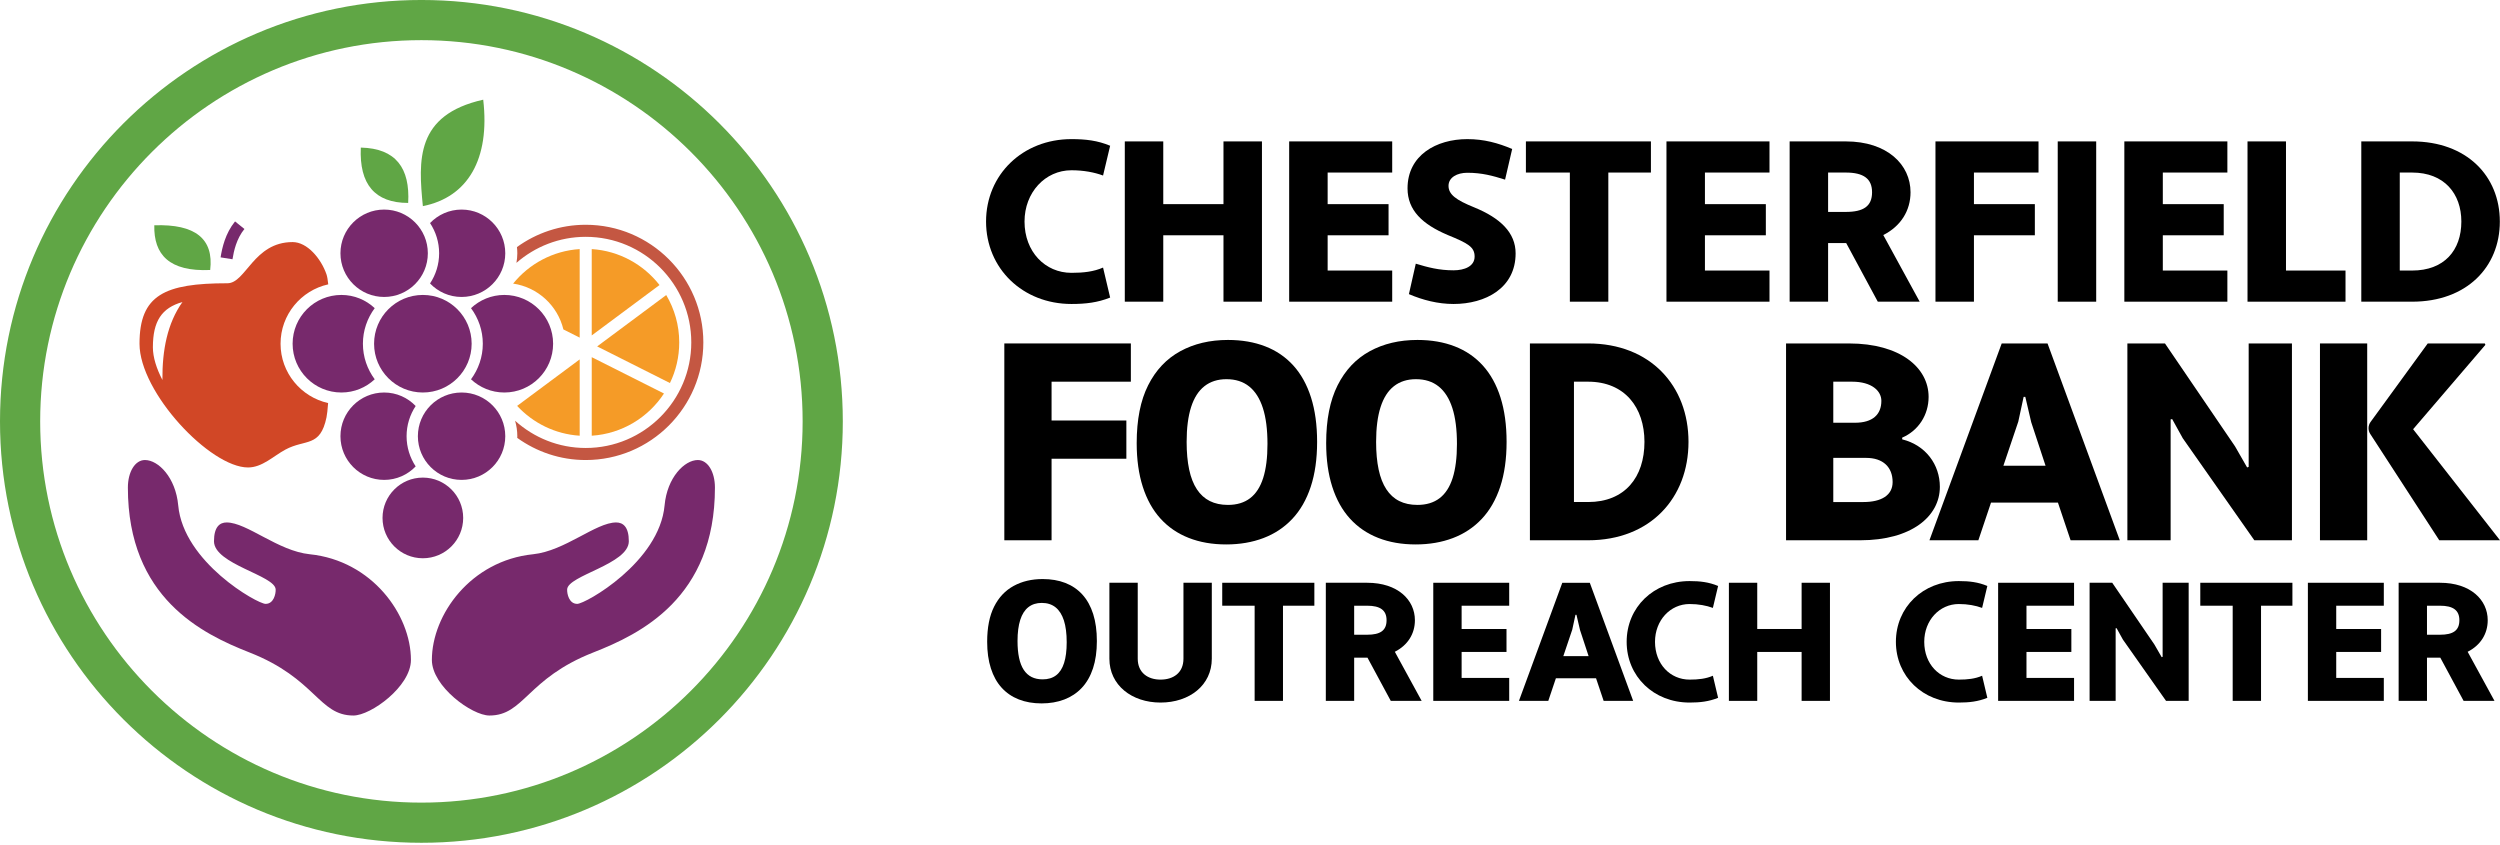
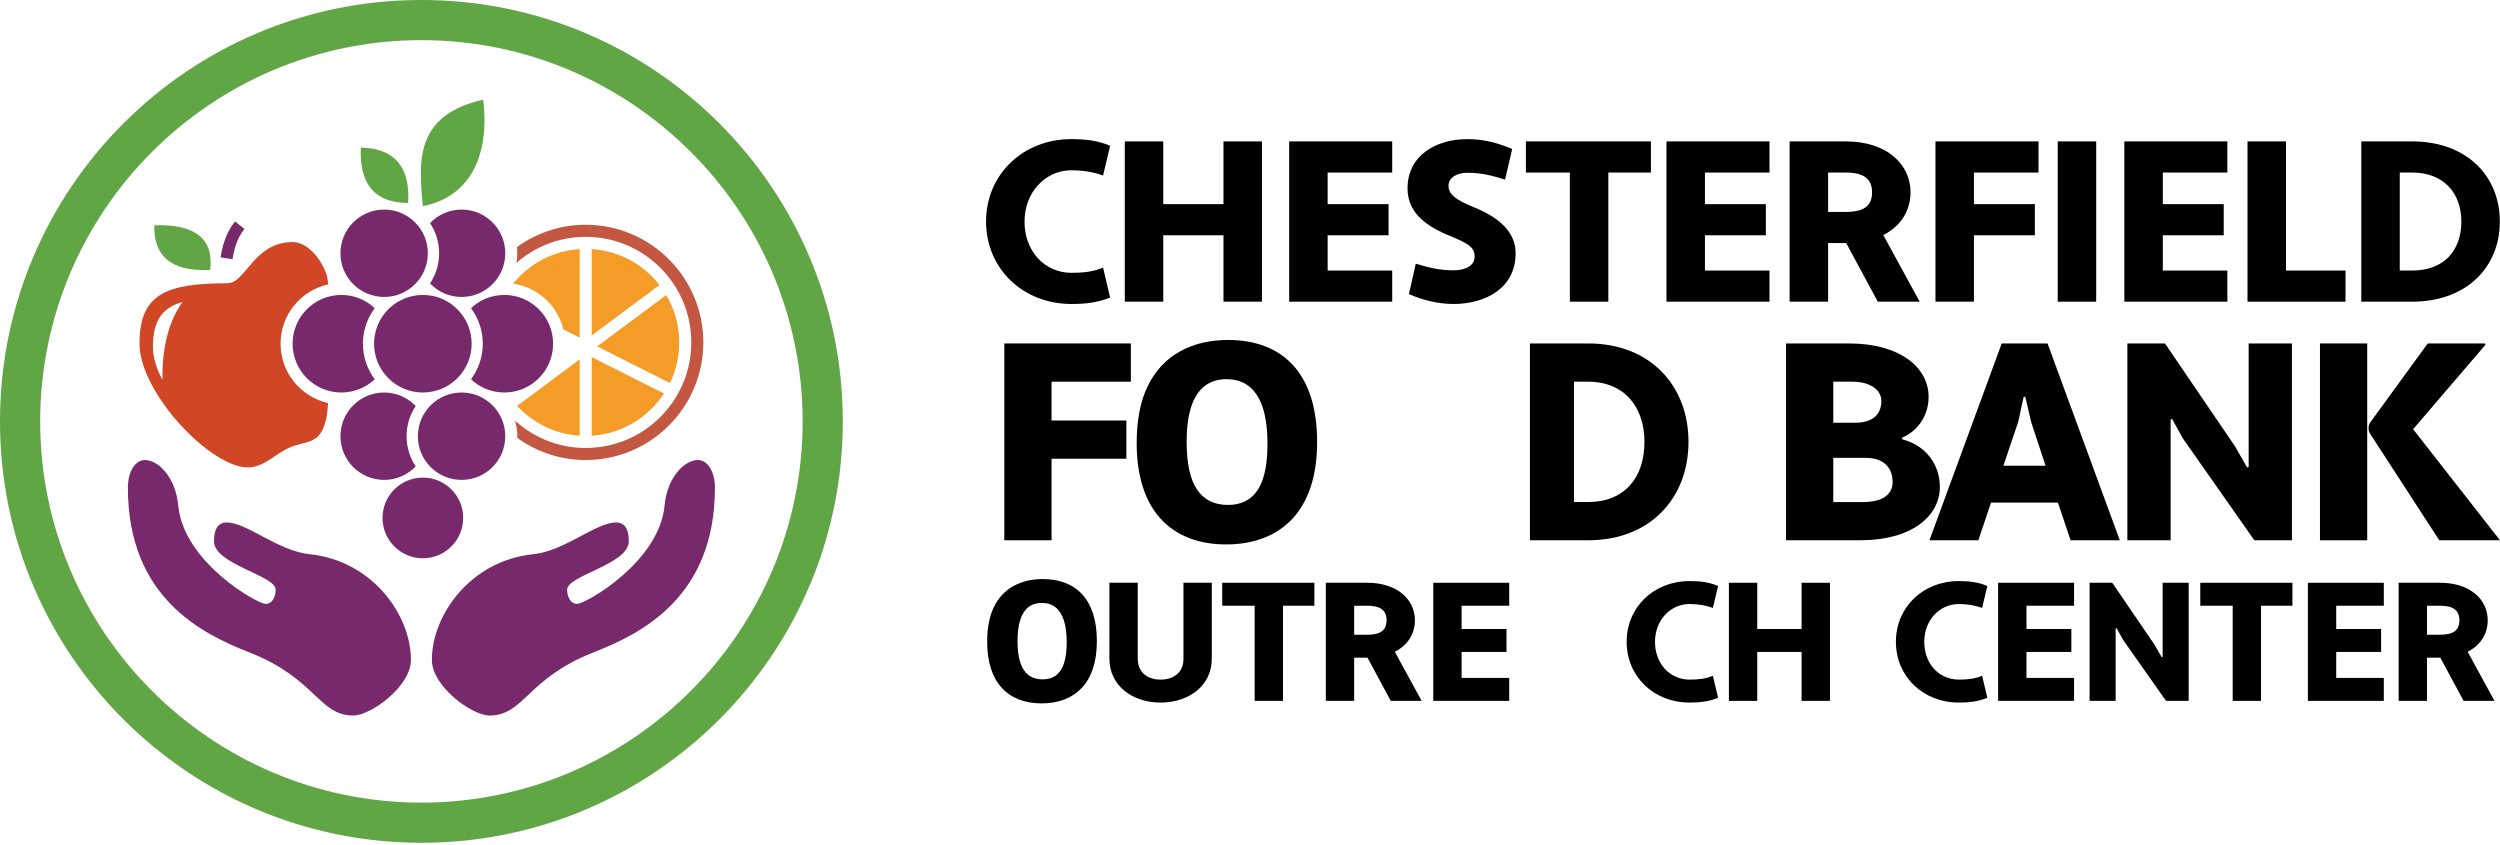
<svg xmlns="http://www.w3.org/2000/svg" width="100%" height="100%" viewBox="0 0 1024 346" version="1.1" xml:space="preserve" style="fill-rule:evenodd;clip-rule:evenodd;stroke-linejoin:round;stroke-miterlimit:2;">
  <rect id="Artboard1" x="0" y="0" width="1024" height="345.2" style="fill:none;" />
  <clipPath id="_clip1">
    <rect x="0" y="0" width="1024" height="345.2" />
  </clipPath>
  <g clip-path="url(#_clip1)">
    <path d="M175.243,103.738C175.243,113.625 167.232,121.636 157.345,121.636C147.464,121.636 139.448,113.625 139.448,103.738C139.448,93.852 147.464,85.841 157.345,85.841C167.232,85.841 175.243,93.852 175.243,103.738" style="fill:rgb(119,41,108);fill-rule:nonzero;" />
    <path d="M189.722,212.143C189.722,221.267 182.327,228.662 173.203,228.662C164.079,228.662 156.684,221.267 156.684,212.143C156.684,203.019 164.079,195.624 173.203,195.624C182.327,195.624 189.722,203.019 189.722,212.143" style="fill:rgb(119,41,108);fill-rule:nonzero;" />
    <path d="M193.186,140.79C193.186,151.829 184.238,160.772 173.204,160.772C162.165,160.772 153.222,151.829 153.222,140.79C153.222,129.751 162.165,120.808 173.204,120.808C184.238,120.808 193.186,129.751 193.186,140.79" style="fill:rgb(119,41,108);fill-rule:nonzero;" />
    <path d="M189.061,85.841C183.982,85.841 179.406,87.971 176.146,91.367C178.49,94.92 179.869,99.168 179.869,103.739C179.869,108.304 178.49,112.552 176.146,116.105C179.406,119.506 183.982,121.636 189.061,121.636C198.947,121.636 206.958,113.62 206.958,103.739C206.958,93.852 198.947,85.841 189.061,85.841" style="fill:rgb(119,41,108);fill-rule:nonzero;" />
    <path d="M171.164,178.67C171.164,188.556 179.175,196.567 189.061,196.567C198.942,196.567 206.959,188.556 206.959,178.67C206.959,168.783 198.942,160.772 189.061,160.772C179.175,160.772 171.164,168.783 171.164,178.67" style="fill:rgb(119,41,108);fill-rule:nonzero;" />
    <path d="M157.346,160.773C162.425,160.773 167.001,162.898 170.26,166.299C167.916,169.852 166.537,174.1 166.537,178.671C166.537,183.236 167.916,187.484 170.26,191.038C167.001,194.439 162.425,196.568 157.346,196.568C147.459,196.568 139.448,188.552 139.448,178.671C139.448,168.784 147.459,160.773 157.346,160.773" style="fill:rgb(119,41,108);fill-rule:nonzero;" />
    <path d="M206.572,120.806C201.289,120.806 196.499,122.874 192.923,126.219C195.945,130.303 197.759,135.331 197.759,140.788C197.759,146.246 195.945,151.28 192.923,155.358C196.499,158.709 201.289,160.771 206.572,160.771C217.611,160.771 226.554,151.828 226.554,140.788C226.554,129.755 217.611,120.806 206.572,120.806" style="fill:rgb(119,41,108);fill-rule:nonzero;" />
    <path d="M197.927,40.831C170.058,47.102 171.38,65.751 173.205,84.434C191.616,80.767 200.763,65.203 197.927,40.831" style="fill:rgb(96,166,69);fill-rule:nonzero;" />
    <path d="M147.786,60.452C162.164,60.762 168.006,68.892 167.187,83.123C153.549,83.106 147.12,75.507 147.786,60.452" style="fill:rgb(96,166,69);fill-rule:nonzero;" />
    <path d="M63.201,92.279C79.986,91.698 87.618,97.805 86.093,110.589C69.331,111.335 62.93,104.307 63.201,92.279" style="fill:rgb(96,166,69);fill-rule:nonzero;" />
    <path d="M148.649,140.79C148.649,135.332 150.462,130.304 153.485,126.22C149.909,122.87 145.118,120.808 139.836,120.808C128.797,120.808 119.854,129.751 119.854,140.79C119.854,151.829 128.797,160.772 139.836,160.772C145.118,160.772 149.909,158.71 153.485,155.36C150.462,151.275 148.649,146.247 148.649,140.79" style="fill:rgb(119,41,108);fill-rule:nonzero;" />
    <path d="M66.527,155.638C64.109,150.983 62.623,146.345 62.623,142.255C62.623,131.498 66.256,126.12 74.735,123.702C68.532,132.447 66.431,143.441 66.527,155.638M114.914,140.791C114.914,128.899 123.293,118.945 134.45,116.47C134.258,114.612 134.015,113.199 133.733,112.375C131.45,105.799 125.801,99.155 119.852,99.155C103.87,99.155 100.689,116.024 93.158,116.024C67.402,116.024 57.143,120.809 57.143,140.791C57.143,160.773 86.091,191.473 101.593,191.473C107.406,191.473 111.92,186.851 116.863,184.179C125.1,179.722 131.145,183.399 133.733,170.959C133.976,169.779 134.202,167.728 134.394,165.09C123.264,162.598 114.914,152.661 114.914,140.791" style="fill:rgb(209,71,38);fill-rule:nonzero;" />
    <path d="M237.441,178.467L237.441,147.209L211.815,166.253C218.295,173.247 227.34,177.823 237.441,178.467" style="fill:rgb(245,155,39);fill-rule:nonzero;" />
    <path d="M242.377,178.467C254.749,177.676 265.54,170.987 271.963,161.185L242.377,146.299L242.377,178.467Z" style="fill:rgb(245,155,39);fill-rule:nonzero;" />
    <path d="M270.136,116.747C263.594,108.358 253.64,102.748 242.375,102.025L242.375,137.39L270.136,116.747Z" style="fill:rgb(245,155,39);fill-rule:nonzero;" />
    <path d="M272.887,120.853L244.595,141.891L274.407,156.891C276.847,151.857 278.215,146.207 278.215,140.247C278.215,133.163 276.254,126.547 272.887,120.853" style="fill:rgb(245,155,39);fill-rule:nonzero;" />
    <path d="M210.175,116.162C220.265,117.636 228.4,125.156 230.767,134.935L237.439,138.291L237.439,102.027C226.445,102.728 216.717,108.1 210.175,116.162" style="fill:rgb(245,155,39);fill-rule:nonzero;" />
    <path d="M239.909,92.066C229.395,92.066 219.673,95.462 211.741,101.202C211.837,102.032 211.893,102.88 211.893,103.738C211.893,105.077 211.752,106.388 211.532,107.665C219.13,101.038 229.056,97.004 239.909,97.004C263.755,97.004 283.15,116.399 283.15,140.245C283.15,164.091 263.755,183.492 239.909,183.492C228.785,183.492 218.645,179.254 210.978,172.328C211.56,174.345 211.893,176.469 211.893,178.673C211.893,178.904 211.865,179.13 211.86,179.356C219.763,185.051 229.441,188.429 239.909,188.429C266.473,188.429 288.088,166.814 288.088,140.245C288.088,113.681 266.473,92.066 239.909,92.066" style="fill:rgb(196,87,66);fill-rule:nonzero;" />
    <path d="M95.228,106.192L90.353,105.418C90.986,101.458 92.285,95.616 96.273,90.69L100.109,93.797C96.861,97.802 95.771,102.791 95.228,106.192" style="fill:rgb(119,41,108);fill-rule:nonzero;" />
    <path d="M172.608,-0.005C77.279,-0.005 -0,77.274 -0,172.603C-0,267.926 77.279,345.205 172.608,345.205C267.937,345.205 345.215,267.926 345.215,172.603C345.215,77.274 267.937,-0.005 172.608,-0.005M172.608,16.446C258.711,16.446 328.759,86.5 328.759,172.603C328.759,258.706 258.711,328.754 172.608,328.754C86.504,328.754 16.457,258.706 16.457,172.603C16.457,86.5 86.504,16.446 172.608,16.446" style="fill:rgb(96,166,69);fill-rule:nonzero;" />
    <path d="M176.898,270.321C176.898,251.791 192.824,229.628 218.36,227.018C231.365,225.685 244.059,213.996 252.386,213.996C255.177,213.996 257.567,215.764 257.567,221.696C257.567,231.114 232.523,235.661 232.303,241.43C232.235,243.249 233.071,247.345 236.432,247.345C239.794,247.345 270.103,230.266 272.216,206.996C273.256,195.584 280.368,188.426 285.843,188.426C289.899,188.426 292.837,193.279 292.837,199.72C292.837,244.932 262.324,259.672 243.008,267.253C215.755,277.959 214.739,293.077 200.462,293.077C193.321,293.077 176.898,281.156 176.898,270.321" style="fill:rgb(119,41,108);fill-rule:nonzero;" />
    <path d="M168.317,270.321C168.317,251.791 152.391,229.628 126.856,227.018C113.851,225.685 101.156,213.996 92.829,213.996C90.038,213.996 87.648,215.764 87.648,221.696C87.648,231.114 112.692,235.661 112.913,241.43C112.981,243.249 112.144,247.345 108.783,247.345C105.422,247.345 75.112,230.266 72.999,206.996C71.96,195.584 64.847,188.426 59.373,188.426C55.317,188.426 52.379,193.279 52.379,199.72C52.379,244.932 82.892,259.672 102.207,267.253C129.46,277.959 130.477,293.077 144.753,293.077C151.894,293.077 168.317,281.156 168.317,270.321" style="fill:rgb(119,41,108);fill-rule:nonzero;" />
    <path d="M438.87,111.754C443.746,111.754 447.966,111.285 451.813,109.596L454.717,121.883C449.559,123.945 444.684,124.51 438.87,124.51C418.894,124.51 403.889,109.968 403.889,90.743C403.889,71.518 418.894,56.982 438.87,56.982C444.684,56.982 449.559,57.547 454.717,59.7L451.813,71.897C448.248,70.58 443.842,69.739 438.87,69.739C428.086,69.739 419.645,78.834 419.645,90.743C419.645,103.127 428.086,111.754 438.87,111.754" style="fill-rule:nonzero;" />
    <path d="M501.138,96.372L476.473,96.372L476.473,123.568L460.716,123.568L460.716,57.922L476.473,57.922L476.473,83.615L501.138,83.615L501.138,57.922L516.894,57.922L516.894,123.568L501.138,123.568L501.138,96.372Z" style="fill-rule:nonzero;" />
    <path d="M528.045,123.57L528.045,57.918L570.247,57.918L570.247,70.674L543.802,70.674L543.802,83.617L568.75,83.617L568.75,96.374L543.802,96.374L543.802,110.814L570.247,110.814L570.247,123.57L528.045,123.57Z" style="fill-rule:nonzero;" />
    <path d="M579.904,108.002C584.875,109.505 589.378,110.72 595.378,110.72C599.79,110.72 604.004,109.127 604.004,105.093C604.004,101.155 601.287,99.653 593.033,96.28C582.621,91.873 576.526,86.15 576.526,77.145C576.526,63.547 588.344,56.982 601.005,56.982C607.852,56.982 613.575,58.575 619.388,61.016L616.478,73.58C611.417,71.987 607.01,70.767 601.005,70.767C596.88,70.767 593.316,72.643 593.316,76.117C593.316,79.676 596.412,81.93 603.818,84.93C614.603,89.337 620.795,95.342 620.795,103.782C620.795,118.036 608.417,124.51 595.378,124.51C588.999,124.51 582.813,122.917 577.09,120.476L579.904,108.002Z" style="fill-rule:nonzero;" />
    <path d="M658.771,70.675L658.771,123.571L643.014,123.571L643.014,70.675L625.01,70.675L625.01,57.918L676.216,57.918L676.216,70.675L658.771,70.675Z" style="fill-rule:nonzero;" />
    <path d="M682.584,123.57L682.584,57.918L724.785,57.918L724.785,70.674L698.34,70.674L698.34,83.617L723.288,83.617L723.288,96.374L698.34,96.374L698.34,110.814L724.785,110.814L724.785,123.57L682.584,123.57Z" style="fill-rule:nonzero;" />
    <path d="M748.791,70.675L748.791,86.804L756.011,86.804C763.327,86.804 766.796,84.46 766.796,78.742C766.796,73.206 763.327,70.675 756.011,70.675L748.791,70.675ZM733.035,57.918L756.011,57.918C773.084,57.918 782.553,67.489 782.553,78.742C782.553,86.245 778.615,92.623 771.395,96.278L786.304,123.571L769.146,123.571L756.204,99.56L748.791,99.56L748.791,123.571L733.035,123.571L733.035,57.918Z" style="fill-rule:nonzero;" />
    <path d="M808.525,96.372L808.525,123.568L792.768,123.568L792.768,57.922L834.976,57.922L834.976,70.673L808.525,70.673L808.525,83.615L833.473,83.615L833.473,96.372L808.525,96.372Z" style="fill-rule:nonzero;" />
    <rect x="842.845" y="57.922" width="15.756" height="65.652" />
    <path d="M870.132,123.57L870.132,57.918L912.333,57.918L912.333,70.674L885.888,70.674L885.888,83.617L910.836,83.617L910.836,96.374L885.888,96.374L885.888,110.814L912.333,110.814L912.333,123.57L870.132,123.57Z" style="fill-rule:nonzero;" />
    <path d="M920.583,57.92L936.339,57.92L936.339,110.816L960.722,110.816L960.722,123.572L920.583,123.572L920.583,57.92Z" style="fill-rule:nonzero;" />
    <path d="M982.944,70.675L982.944,110.814L988.011,110.814C1001.14,110.814 1008.17,102.56 1008.17,90.747C1008.17,79.302 1001.14,70.675 988.011,70.675L982.944,70.675ZM967.187,57.918L988.011,57.918C1010.33,57.918 1023.93,72.082 1023.93,90.747C1023.93,109.407 1010.33,123.571 988.011,123.571L967.187,123.571L967.187,57.918Z" style="fill-rule:nonzero;" />
    <path d="M427.071,278.267C429.292,278.267 431.128,277.714 432.585,276.601C434.043,275.493 435.128,273.816 435.845,271.567C436.557,269.324 436.918,266.494 436.918,263.093C436.918,259.489 436.534,256.5 435.772,254.133C435.003,251.766 433.868,249.975 432.365,248.766C430.857,247.557 428.97,246.952 426.699,246.952C424.529,246.952 422.704,247.534 421.224,248.692C419.744,249.851 418.631,251.591 417.891,253.913C417.151,256.229 416.778,259.116 416.778,262.573C416.778,265.189 416.987,267.483 417.411,269.46C417.829,271.432 418.473,273.076 419.332,274.381C420.196,275.691 421.27,276.663 422.558,277.307C423.84,277.945 425.343,278.267 427.071,278.267M426.625,288.114C423.173,288.114 420.061,287.572 417.298,286.487C414.535,285.403 412.191,283.798 410.264,281.674C408.338,279.55 406.869,276.911 405.863,273.753C404.847,270.595 404.344,266.968 404.344,262.867C404.344,257.048 405.293,252.246 407.191,248.472C409.089,244.693 411.756,241.868 415.191,239.992C418.62,238.117 422.58,237.179 427.071,237.179C430.523,237.179 433.625,237.71 436.365,238.772C439.099,239.834 441.432,241.427 443.359,243.546C445.28,245.67 446.749,248.32 447.765,251.506C448.771,254.687 449.279,258.376 449.279,262.573C449.279,266.816 448.748,270.545 447.692,273.753C446.63,276.962 445.099,279.623 443.099,281.747C441.099,283.872 438.704,285.459 435.919,286.521C433.128,287.583 430.032,288.114 426.625,288.114" style="fill-rule:nonzero;" />
    <path d="M496.354,269.799C496.354,280.652 487.23,287.77 475.343,287.77C463.598,287.77 454.406,280.652 454.406,269.799L454.406,238.699L466.016,238.699L466.016,269.799C466.016,275.607 470.23,278.37 475.343,278.37C480.597,278.37 484.744,275.607 484.744,269.799L484.744,238.699L496.354,238.699L496.354,269.799Z" style="fill-rule:nonzero;" />
    <path d="M525.509,248.099L525.509,287.075L513.899,287.075L513.899,248.099L500.628,248.099L500.628,238.699L538.361,238.699L538.361,248.099L525.509,248.099Z" style="fill-rule:nonzero;" />
    <path d="M554.666,248.099L554.666,259.986L559.987,259.986C565.377,259.986 567.936,258.257 567.936,254.043C567.936,249.964 565.377,248.099 559.987,248.099L554.666,248.099ZM543.056,238.699L559.987,238.699C572.563,238.699 579.546,245.749 579.546,254.043C579.546,259.573 576.642,264.274 571.32,266.968L582.308,287.075L569.659,287.075L560.123,269.386L554.666,269.386L554.666,287.075L543.056,287.075L543.056,238.699Z" style="fill-rule:nonzero;" />
    <path d="M587.07,287.077L587.07,238.701L618.17,238.701L618.17,248.102L598.679,248.102L598.679,257.638L617.063,257.638L617.063,267.033L598.679,267.033L598.679,277.676L618.17,277.676L618.17,287.077L587.07,287.077Z" style="fill-rule:nonzero;" />
-     <path d="M640.332,268.763L650.698,268.763L647.173,258.052L645.721,251.832L645.309,251.832L643.992,257.911L640.332,268.763ZM653.738,277.814L637.292,277.814L634.179,287.079L622.157,287.079L639.919,238.703L651.184,238.703L668.946,287.079L656.851,287.079L653.738,277.814Z" style="fill-rule:nonzero;" />
    <path d="M692.059,278.369C695.652,278.369 698.764,278.024 701.595,276.782L703.736,285.832C699.939,287.352 696.341,287.77 692.059,287.77C677.336,287.77 666.28,277.058 666.28,262.89C666.28,248.721 677.336,238.009 692.059,238.009C696.341,238.009 699.939,238.422 703.736,240.015L701.595,248.998C698.968,248.031 695.719,247.41 692.059,247.41C684.11,247.41 677.89,254.11 677.89,262.89C677.89,272.013 684.11,278.369 692.059,278.369" style="fill-rule:nonzero;" />
    <path d="M737.94,267.035L719.766,267.035L719.766,287.079L708.156,287.079L708.156,238.697L719.766,238.697L719.766,257.634L737.94,257.634L737.94,238.697L749.55,238.697L749.55,287.079L737.94,287.079L737.94,267.035Z" style="fill-rule:nonzero;" />
    <path d="M802.338,278.369C805.931,278.369 809.044,278.024 811.874,276.782L814.015,285.832C810.219,287.352 806.62,287.77 802.338,287.77C787.616,287.77 776.56,277.058 776.56,262.89C776.56,248.721 787.616,238.009 802.338,238.009C806.62,238.009 810.219,238.422 814.015,240.015L811.874,248.998C809.247,248.031 805.999,247.41 802.338,247.41C794.389,247.41 788.169,254.11 788.169,262.89C788.169,272.013 794.389,278.369 802.338,278.369" style="fill-rule:nonzero;" />
    <path d="M818.434,287.077L818.434,238.701L849.535,238.701L849.535,248.102L830.044,248.102L830.044,257.638L848.427,257.638L848.427,267.033L830.044,267.033L830.044,277.676L849.535,277.676L849.535,287.077L818.434,287.077Z" style="fill-rule:nonzero;" />
    <path d="M869.552,261.991L866.947,257.29L866.569,257.358L866.569,287.074L855.897,287.074L855.897,238.698L865.168,238.698L882.444,263.996L885.427,269.177L885.811,269.041L885.811,238.698L896.477,238.698L896.477,287.074L887.206,287.074L869.552,261.991Z" style="fill-rule:nonzero;" />
    <path d="M926.118,248.099L926.118,287.075L914.509,287.075L914.509,248.099L901.238,248.099L901.238,238.699L938.971,238.699L938.971,248.099L926.118,248.099Z" style="fill-rule:nonzero;" />
    <path d="M945.309,287.077L945.309,238.701L976.409,238.701L976.409,248.102L956.918,248.102L956.918,257.638L975.302,257.638L975.302,267.033L956.918,267.033L956.918,277.676L976.409,277.676L976.409,287.077L945.309,287.077Z" style="fill-rule:nonzero;" />
    <path d="M994.093,248.099L994.093,259.986L999.415,259.986C1004.81,259.986 1007.36,258.257 1007.36,254.043C1007.36,249.964 1004.81,248.099 999.415,248.099L994.093,248.099ZM982.484,238.699L999.415,238.699C1011.99,238.699 1018.97,245.749 1018.97,254.043C1018.97,259.573 1016.07,264.274 1010.75,266.968L1021.74,287.075L1009.09,287.075L999.551,269.386L994.093,269.386L994.093,287.075L982.484,287.075L982.484,238.699Z" style="fill-rule:nonzero;" />
    <path d="M430.722,187.898L430.722,221.297L411.372,221.297L411.372,140.674L463.2,140.674L463.2,156.34L430.722,156.34L430.722,172.237L461.359,172.237L461.359,187.898L430.722,187.898Z" style="fill-rule:nonzero;" />
    <path d="M502.966,206.811C506.616,206.811 509.644,205.896 512.034,204.071C514.429,202.246 516.214,199.489 517.395,195.794C518.57,192.1 519.158,187.456 519.158,181.852C519.158,175.931 518.53,171.016 517.271,167.123C516.011,163.231 514.147,160.288 511.672,158.299C509.198,156.31 506.09,155.316 502.356,155.316C498.786,155.316 495.786,156.271 493.351,158.175C490.916,160.084 489.086,162.943 487.871,166.756C486.651,170.575 486.046,175.321 486.046,181.004C486.046,185.303 486.391,189.077 487.08,192.326C487.769,195.568 488.826,198.269 490.244,200.421C491.662,202.574 493.43,204.173 495.543,205.229C497.65,206.285 500.125,206.811 502.966,206.811M502.237,223.002C496.554,223.002 491.441,222.11 486.899,220.324C482.351,218.539 478.498,215.901 475.329,212.409C472.165,208.924 469.747,204.579 468.087,199.387C466.42,194.19 465.589,188.23 465.589,181.49C465.589,171.914 467.154,164.016 470.279,157.813C473.403,151.599 477.787,146.955 483.425,143.87C489.069,140.786 495.582,139.243 502.966,139.243C508.65,139.243 513.74,140.119 518.242,141.865C522.751,143.61 526.587,146.226 529.75,149.712C532.914,153.203 535.332,157.565 536.993,162.802C538.654,168.039 539.49,174.106 539.49,181.004C539.49,187.981 538.614,194.111 536.874,199.387C535.129,204.664 532.609,209.042 529.327,212.534C526.039,216.025 522.101,218.641 517.514,220.386C512.926,222.132 507.836,223.002 502.237,223.002" style="fill-rule:nonzero;" />
-     <path d="M580.576,206.811C584.225,206.811 587.253,205.896 589.643,204.071C592.038,202.246 593.824,199.489 595.004,195.794C596.179,192.1 596.767,187.456 596.767,181.852C596.767,175.931 596.14,171.016 594.88,167.123C593.62,163.231 591.756,160.288 589.281,158.299C586.807,156.31 583.7,155.316 579.965,155.316C576.395,155.316 573.395,156.271 570.96,158.175C568.525,160.084 566.695,162.943 565.48,166.756C564.26,170.575 563.655,175.321 563.655,181.004C563.655,185.303 564,189.077 564.689,192.326C565.379,195.568 566.435,198.269 567.853,200.421C569.271,202.574 571.039,204.173 573.152,205.229C575.259,206.285 577.734,206.811 580.576,206.811M579.847,223.002C574.163,223.002 569.051,222.11 564.509,220.324C559.961,218.539 556.108,215.901 552.938,212.409C549.775,208.924 547.357,204.579 545.696,199.387C544.029,194.19 543.199,188.23 543.199,181.49C543.199,171.914 544.764,164.016 547.888,157.813C551.012,151.599 555.396,146.955 561.034,143.87C566.678,140.786 573.192,139.243 580.576,139.243C586.259,139.243 591.349,140.119 595.852,141.865C600.36,143.61 604.196,146.226 607.36,149.712C610.523,153.203 612.941,157.565 614.602,162.802C616.263,168.039 617.099,174.106 617.099,181.004C617.099,187.981 616.224,194.111 614.484,199.387C612.738,204.664 610.218,209.042 606.936,212.534C603.648,216.025 599.71,218.641 595.123,220.386C590.536,222.132 585.445,223.002 579.847,223.002" style="fill-rule:nonzero;" />
    <path d="M644.691,156.34L644.691,205.632L650.488,205.632C665.521,205.632 673.571,195.502 673.571,180.989C673.571,166.939 665.521,156.34 650.488,156.34L644.691,156.34ZM626.653,140.674L650.488,140.674C676.04,140.674 691.61,158.069 691.61,180.989C691.61,203.909 676.04,221.298 650.488,221.298L626.653,221.298L626.653,140.674Z" style="fill-rule:nonzero;" />
    <path d="M750.913,187.552L750.913,205.636L763.235,205.636C770.607,205.636 775.217,202.873 775.217,197.455C775.217,191.354 771.302,187.552 764.387,187.552L750.913,187.552ZM750.913,156.339L750.913,173.157L759.783,173.157C767.037,173.157 770.607,169.813 770.607,164.174C770.607,160.141 766.692,156.339 758.631,156.339L750.913,156.339ZM731.564,140.678L757.365,140.678C778.325,140.678 789.957,150.582 789.957,162.559C789.957,169.931 785.81,176.383 779.132,179.258L779.132,179.953C788.804,182.371 794.567,190.314 794.567,199.416C794.567,211.506 782.929,221.296 761.969,221.296L731.564,221.296L731.564,140.678Z" style="fill-rule:nonzero;" />
    <path d="M820.586,190.778L837.862,190.778L831.986,172.926L829.568,162.559L828.879,162.559L826.693,172.694L820.586,190.778ZM842.929,205.868L815.518,205.868L810.338,221.297L790.299,221.297L819.897,140.679L838.67,140.679L868.267,221.297L848.116,221.297L842.929,205.868Z" style="fill-rule:nonzero;" />
    <path d="M894.051,179.49L889.724,171.66L889.091,171.773L889.091,221.302L871.374,221.302L871.374,140.678L886.775,140.678L915.468,182.829L920.423,191.467L921.056,191.235L921.056,140.678L938.778,140.678L938.778,221.302L923.378,221.302L894.051,179.49Z" style="fill-rule:nonzero;" />
    <rect x="950.258" y="140.676" width="19.349" height="80.623" />
    <path d="M970.974,172.846L994.403,140.678L1017.79,140.678L1018.01,141.254L988.414,175.806L1024,221.301L999.125,221.301L970.844,177.727C970.392,177.026 970.149,176.213 970.149,175.382C970.149,174.473 970.438,173.58 970.974,172.846" style="fill-rule:nonzero;" />
  </g>
</svg>